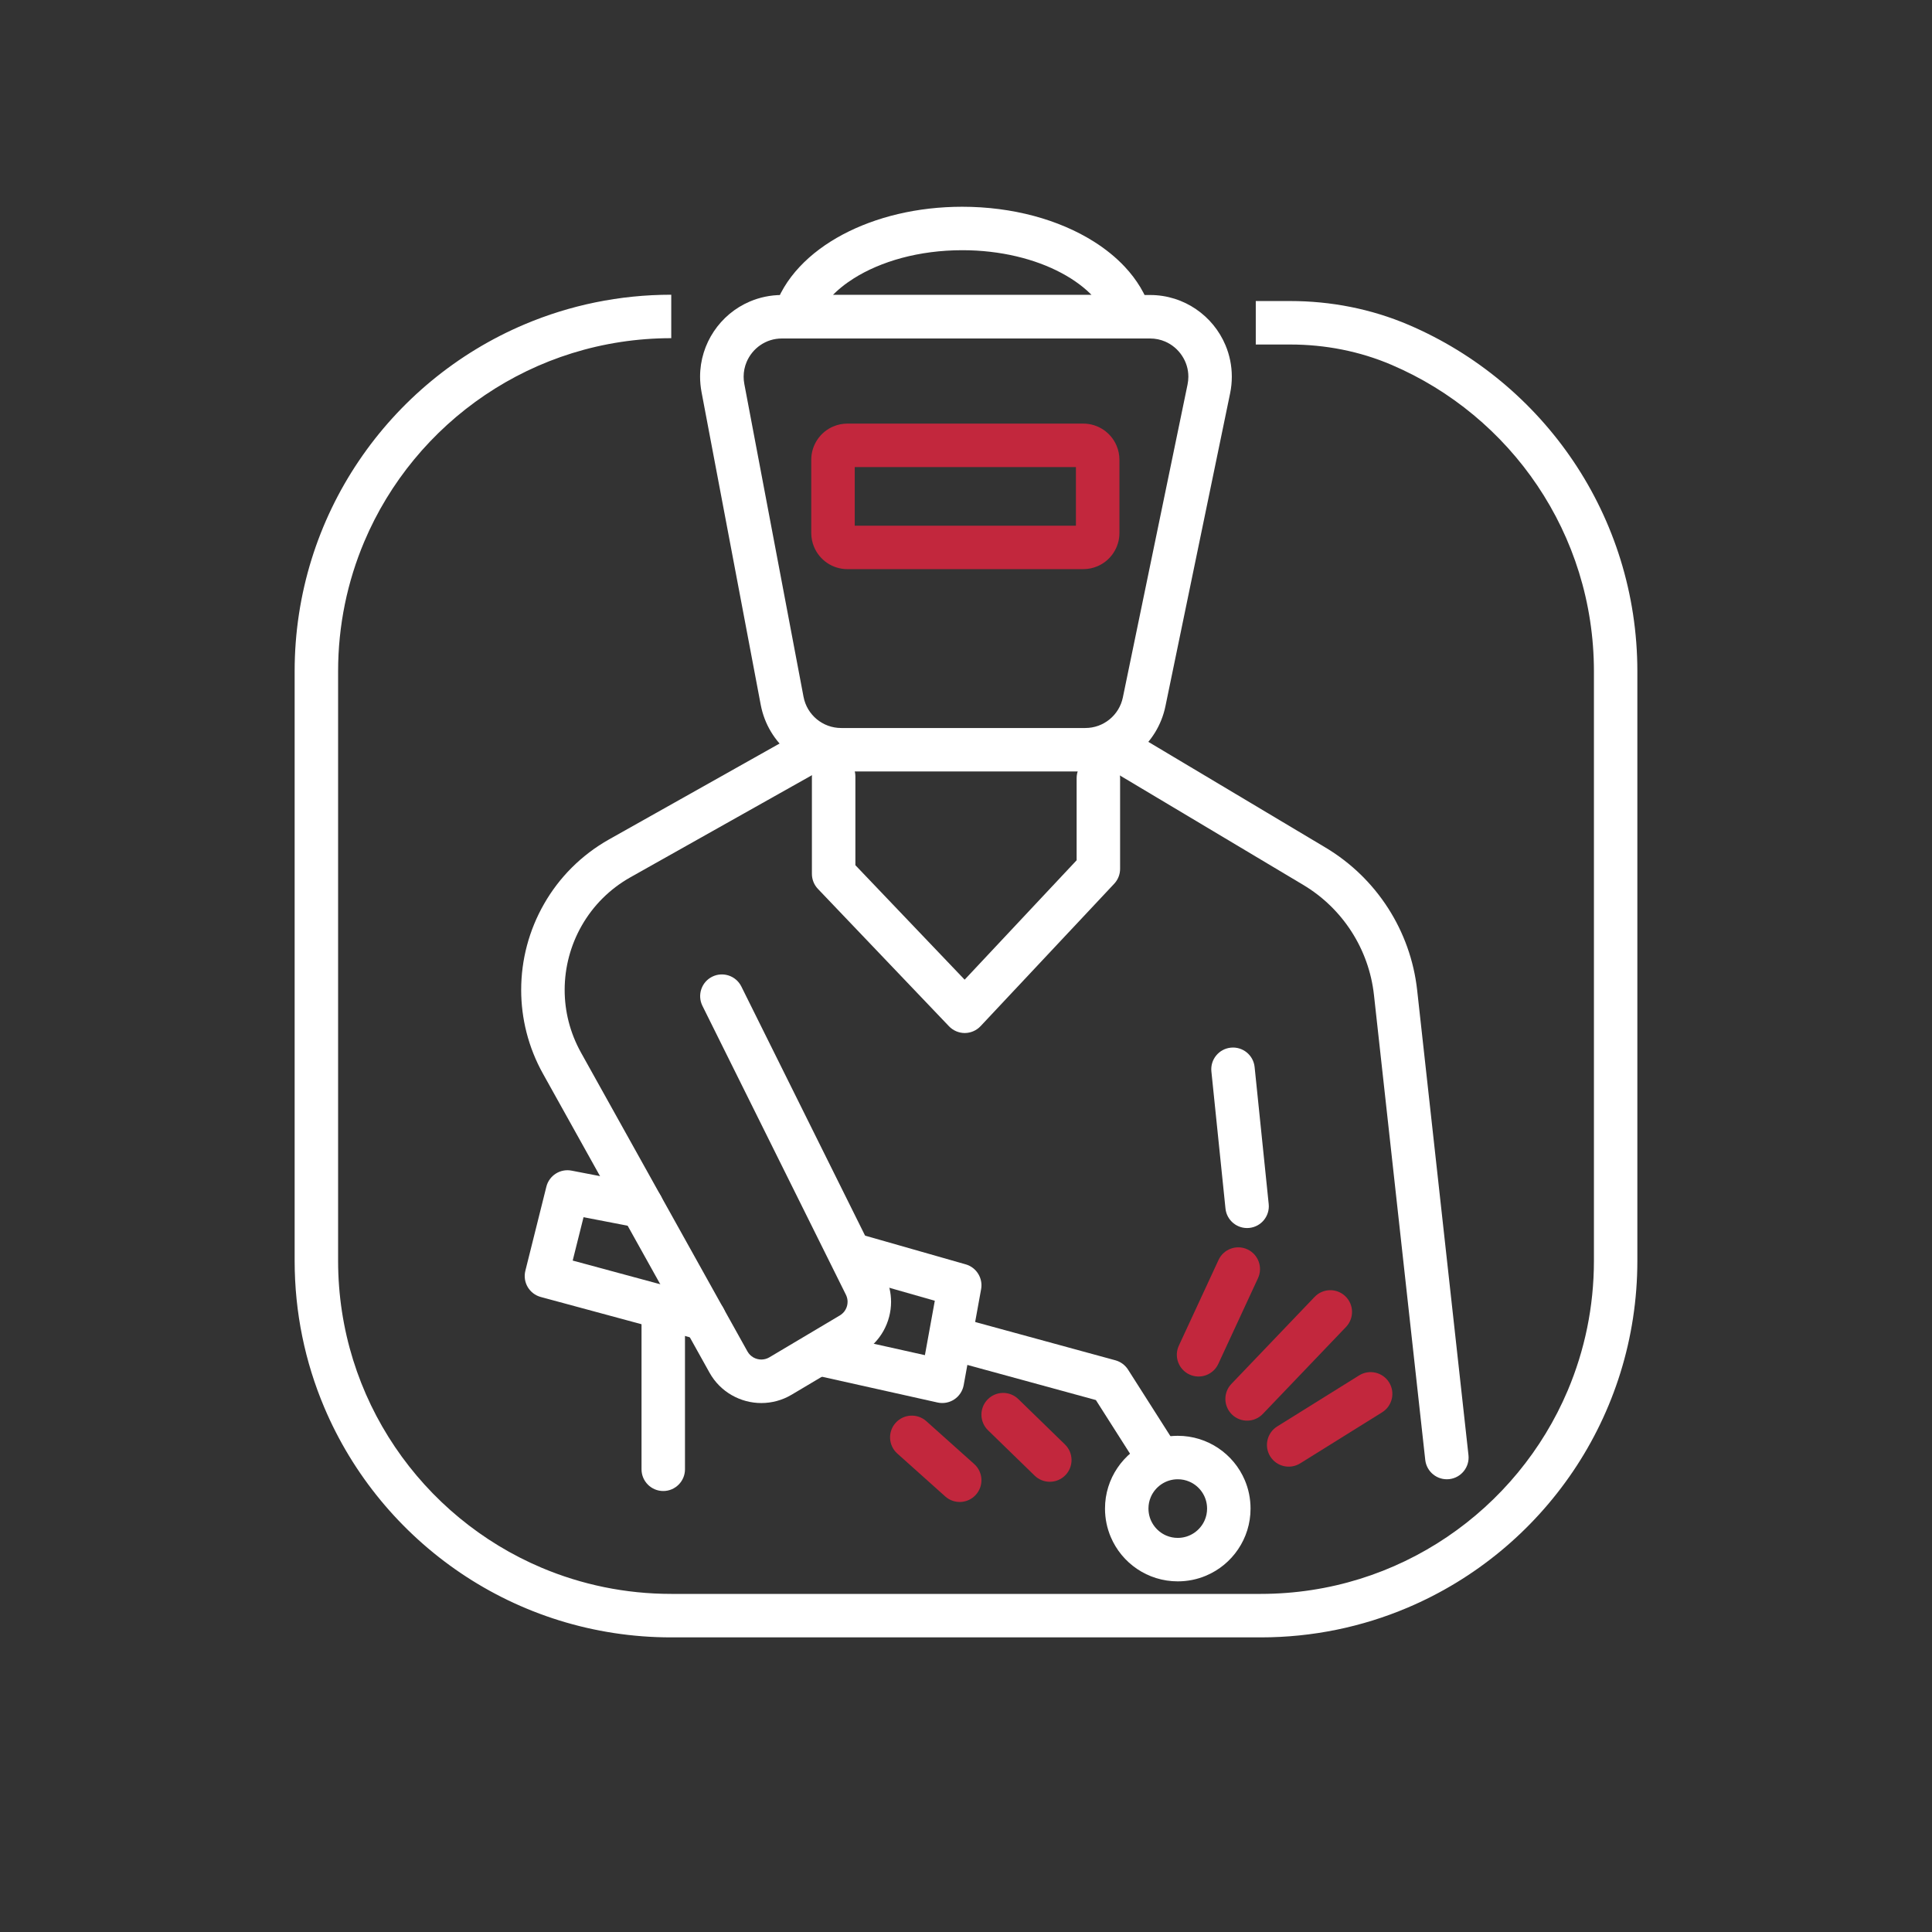
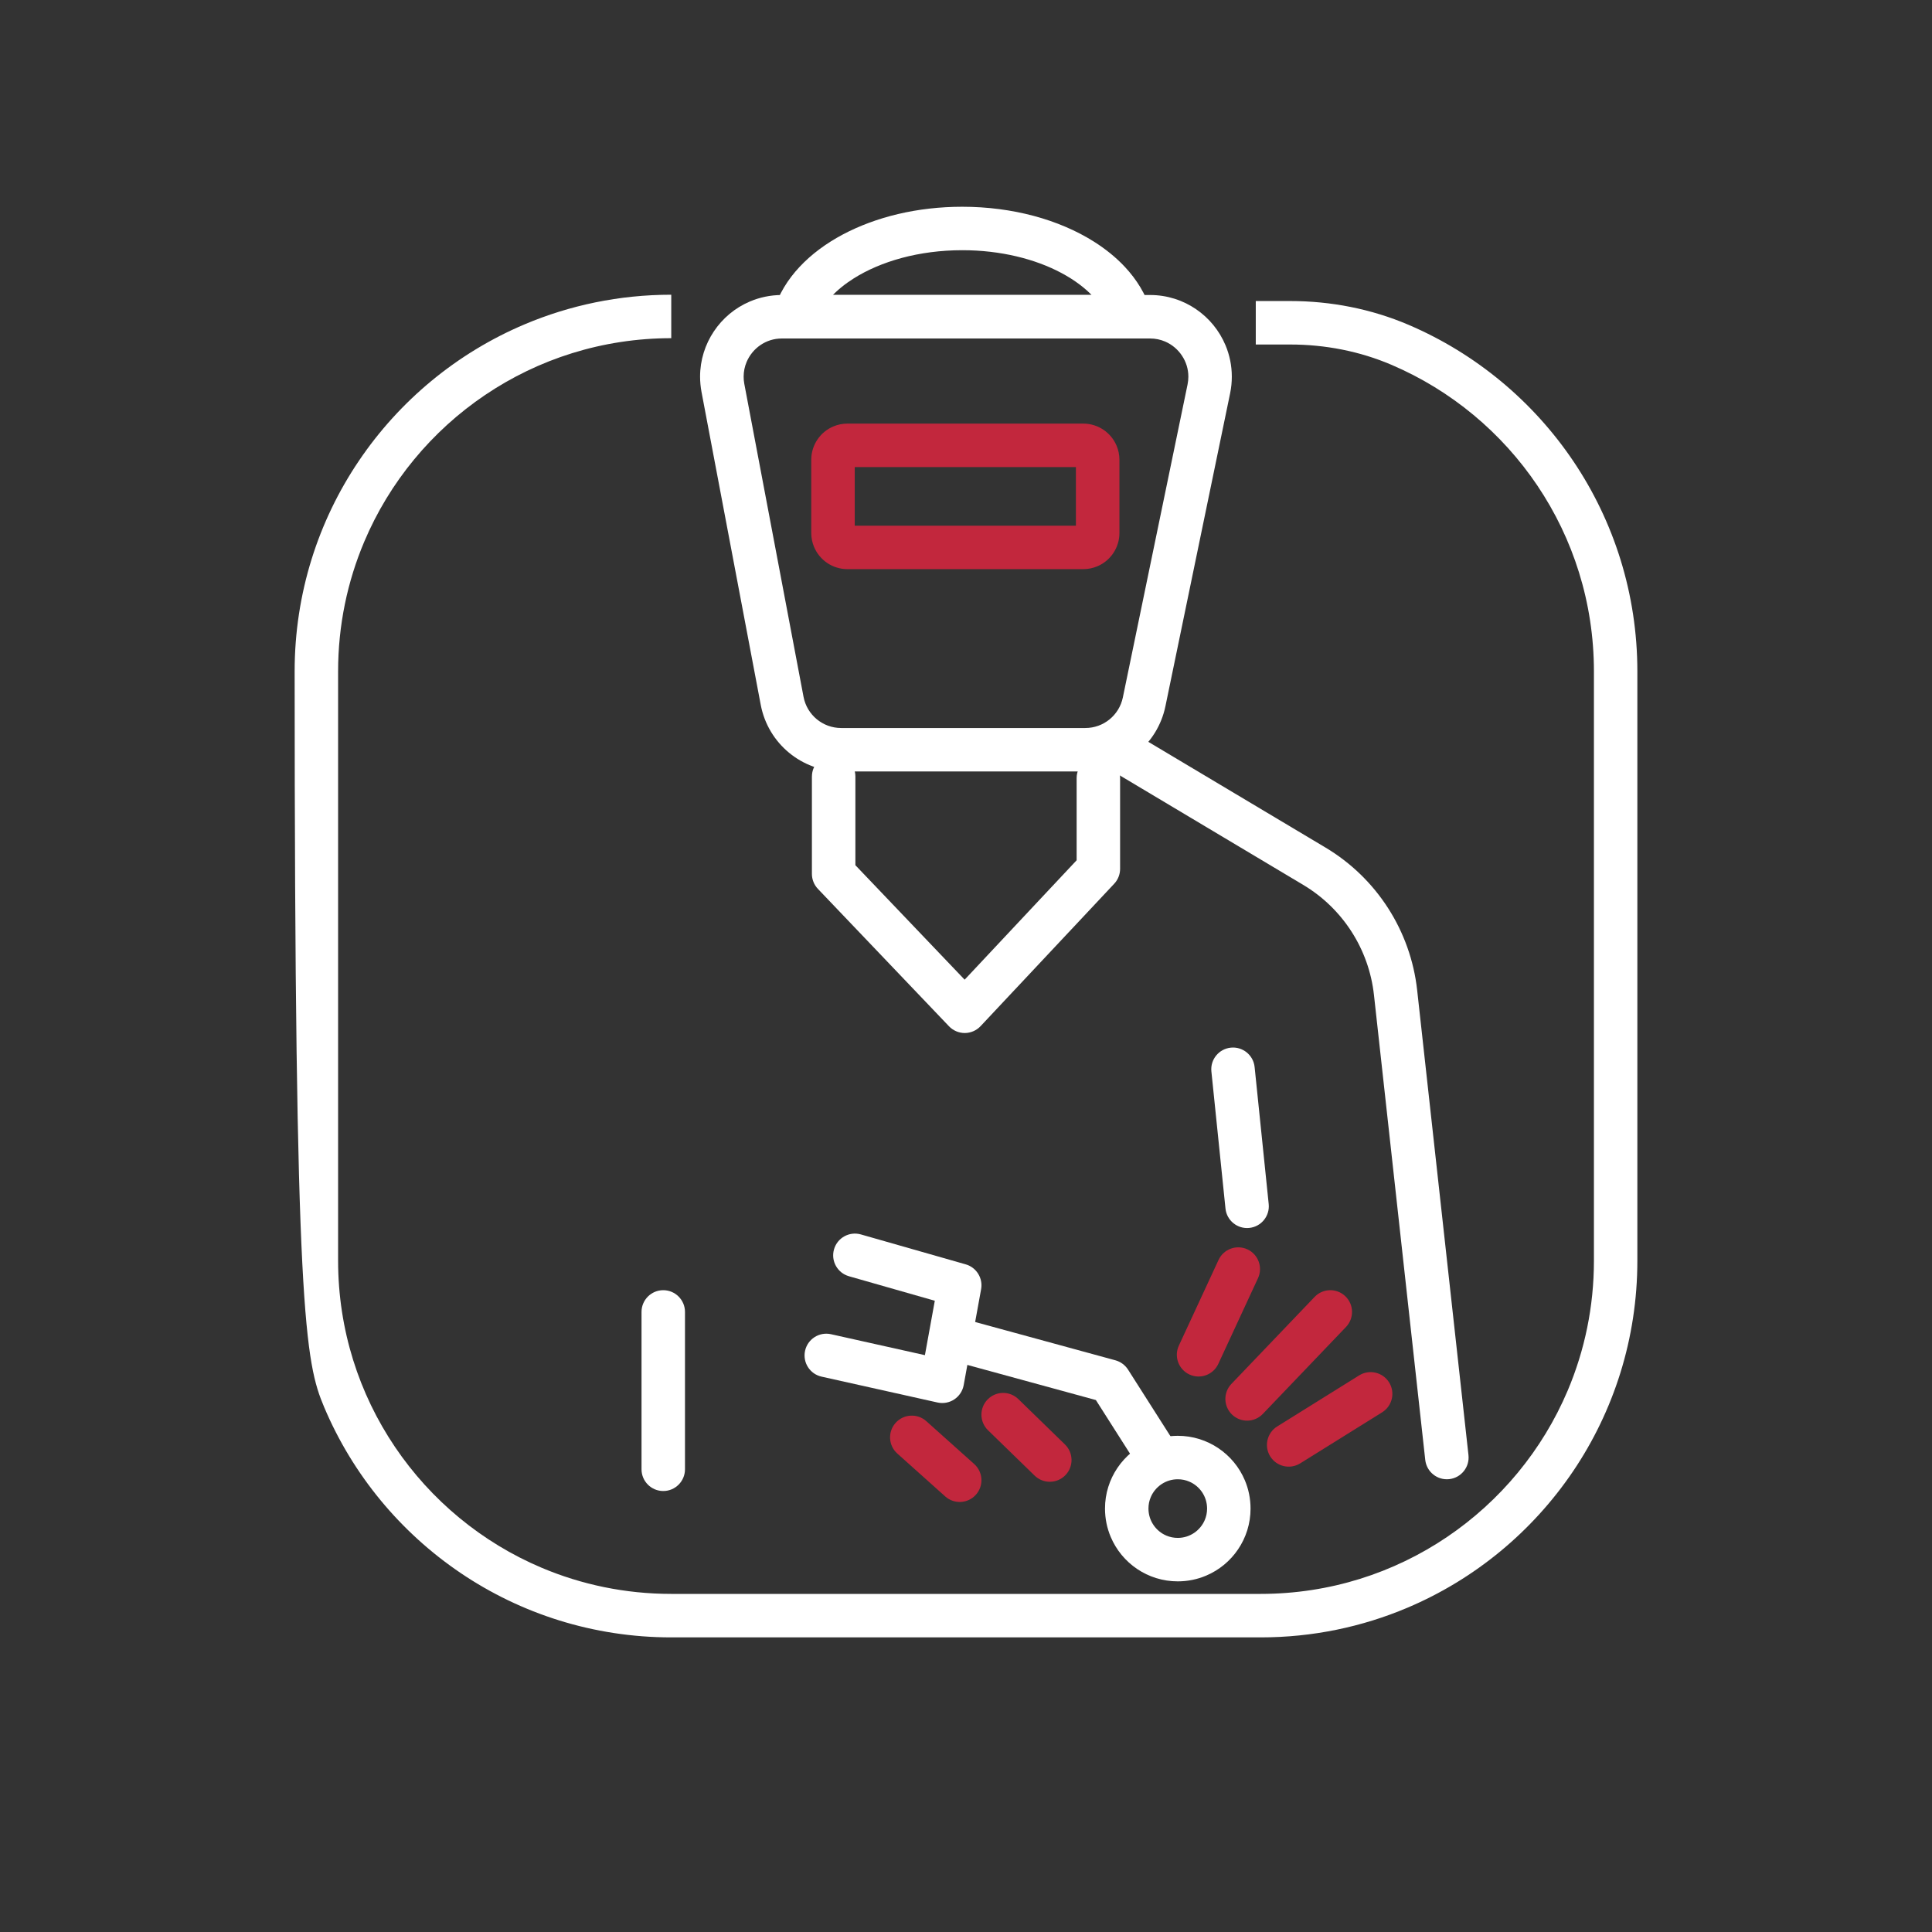
<svg xmlns="http://www.w3.org/2000/svg" width="75" height="75" viewBox="0 0 75 75" fill="none">
  <rect x="0" y="0" width="75" height="75" fill="#333333" stroke="none" />
-   <path d="M26.058 11.441C24.041 11.441 22.117 11.85 20.367 12.59C17.742 13.7 15.512 15.552 13.935 17.885C12.358 20.217 11.437 23.035 11.438 26.062V48.941C11.438 50.958 11.846 52.883 12.587 54.633C13.697 57.258 15.55 59.488 17.883 61.065C20.215 62.641 23.032 63.563 26.058 63.563H48.941C50.958 63.563 52.883 63.154 54.633 62.413C57.258 61.303 59.488 59.45 61.065 57.117C62.641 54.785 63.562 51.968 63.562 48.942V26.063C63.562 23.048 62.648 20.239 61.082 17.911C59.515 15.583 57.298 13.731 54.688 12.613C53.228 11.989 51.659 11.686 50.085 11.686H48.749V13.374H50.085C51.443 13.374 52.787 13.635 54.024 14.165C56.332 15.152 58.297 16.793 59.682 18.852C61.068 20.913 61.875 23.389 61.876 26.062V48.941C61.876 50.729 61.514 52.429 60.86 53.976C59.879 56.296 58.237 58.272 56.173 59.666C54.108 61.061 51.624 61.874 48.942 61.875H26.059C24.271 61.875 22.571 61.513 21.024 60.859C18.704 59.878 16.728 58.237 15.334 56.172C13.939 54.107 13.126 51.624 13.125 48.941V26.062C13.125 24.273 13.487 22.573 14.141 21.026C15.122 18.706 16.763 16.73 18.828 15.336C20.893 13.942 23.377 13.129 26.058 13.128V11.44V11.441Z" fill="white" />
+   <path d="M26.058 11.441C24.041 11.441 22.117 11.85 20.367 12.59C17.742 13.7 15.512 15.552 13.935 17.885C12.358 20.217 11.437 23.035 11.438 26.062C11.438 50.958 11.846 52.883 12.587 54.633C13.697 57.258 15.55 59.488 17.883 61.065C20.215 62.641 23.032 63.563 26.058 63.563H48.941C50.958 63.563 52.883 63.154 54.633 62.413C57.258 61.303 59.488 59.45 61.065 57.117C62.641 54.785 63.562 51.968 63.562 48.942V26.063C63.562 23.048 62.648 20.239 61.082 17.911C59.515 15.583 57.298 13.731 54.688 12.613C53.228 11.989 51.659 11.686 50.085 11.686H48.749V13.374H50.085C51.443 13.374 52.787 13.635 54.024 14.165C56.332 15.152 58.297 16.793 59.682 18.852C61.068 20.913 61.875 23.389 61.876 26.062V48.941C61.876 50.729 61.514 52.429 60.86 53.976C59.879 56.296 58.237 58.272 56.173 59.666C54.108 61.061 51.624 61.874 48.942 61.875H26.059C24.271 61.875 22.571 61.513 21.024 60.859C18.704 59.878 16.728 58.237 15.334 56.172C13.939 54.107 13.126 51.624 13.125 48.941V26.062C13.125 24.273 13.487 22.573 14.141 21.026C15.122 18.706 16.763 16.73 18.828 15.336C20.893 13.942 23.377 13.129 26.058 13.128V11.44V11.441Z" fill="white" />
  <path d="M43.863 12.295L44.67 12.051C44.479 11.42 44.126 10.851 43.667 10.36C43.322 9.991 42.916 9.664 42.463 9.378C41.783 8.949 40.996 8.614 40.133 8.382C39.271 8.152 38.333 8.026 37.353 8.026C35.61 8.027 34.003 8.42 32.712 9.106C32.067 9.45 31.499 9.869 31.04 10.36C30.58 10.851 30.227 11.42 30.037 12.051C29.959 12.307 30.006 12.583 30.167 12.798C30.326 13.012 30.576 13.139 30.845 13.139H43.864C44.132 13.139 44.381 13.013 44.541 12.798C44.701 12.583 44.749 12.306 44.672 12.051L43.865 12.295V11.451H30.846V12.295L31.653 12.54C31.757 12.195 31.962 11.847 32.273 11.513C32.507 11.263 32.799 11.023 33.145 10.806C33.663 10.479 34.297 10.204 35.011 10.012C35.725 9.821 36.518 9.713 37.355 9.713C38.841 9.712 40.193 10.056 41.202 10.596C41.706 10.864 42.125 11.18 42.436 11.513C42.748 11.847 42.953 12.195 43.056 12.54L43.864 12.295H43.863Z" fill="white" />
  <path d="M42.134 29.105V28.261H32.654C32.295 28.261 31.966 28.134 31.705 27.919C31.445 27.702 31.26 27.402 31.193 27.05L28.894 14.903C28.876 14.808 28.868 14.714 28.868 14.622C28.868 14.423 28.908 14.231 28.982 14.055C29.093 13.79 29.281 13.559 29.518 13.397C29.756 13.235 30.037 13.14 30.355 13.14H44.644C44.858 13.14 45.053 13.183 45.23 13.259C45.496 13.373 45.723 13.565 45.882 13.804C46.042 14.043 46.132 14.324 46.132 14.623C46.132 14.723 46.121 14.825 46.1 14.929L43.589 27.075C43.517 27.422 43.33 27.716 43.072 27.927C42.812 28.138 42.487 28.261 42.132 28.261V29.948C42.884 29.948 43.588 29.683 44.138 29.235C44.688 28.788 45.09 28.152 45.242 27.415L47.753 15.269C47.798 15.053 47.819 14.835 47.819 14.621C47.819 14.193 47.732 13.78 47.574 13.403C47.336 12.836 46.941 12.352 46.434 12.005C45.929 11.658 45.308 11.451 44.642 11.452H30.354C29.911 11.452 29.486 11.543 29.104 11.707C28.529 11.952 28.05 12.359 27.712 12.864C27.374 13.37 27.177 13.978 27.177 14.621C27.177 14.818 27.196 15.017 27.233 15.217L29.532 27.363C29.674 28.111 30.073 28.76 30.626 29.217C31.178 29.676 31.89 29.948 32.652 29.948H42.132V29.104L42.134 29.105Z" fill="white" />
  <path d="M42.052 21.25V20.407H32.898V20.691L33.008 20.429C32.974 20.414 32.934 20.407 32.898 20.407V20.691L33.008 20.429L32.898 20.689L33.132 20.531C33.102 20.486 33.06 20.452 33.008 20.43L32.898 20.69L33.132 20.532L32.897 20.692H33.181C33.181 20.636 33.162 20.577 33.132 20.532L32.897 20.692H33.181V17.849H32.897L33.158 17.96C33.173 17.925 33.181 17.886 33.181 17.849H32.897L33.158 17.96L32.898 17.85L33.056 18.084C33.101 18.053 33.136 18.011 33.157 17.96L32.898 17.85L33.055 18.084L32.896 17.848V18.132C32.951 18.132 33.01 18.113 33.055 18.084L32.896 17.848V18.132H42.05V17.848L41.94 18.11C41.974 18.125 42.014 18.132 42.05 18.132V17.848L41.94 18.11L42.049 17.85L41.816 18.008C41.846 18.053 41.888 18.087 41.94 18.109L42.049 17.849L41.816 18.007L42.051 17.847H41.767C41.767 17.903 41.786 17.962 41.816 18.007L42.051 17.847H41.767V20.69H42.051L41.79 20.579C41.775 20.614 41.767 20.653 41.767 20.69H42.051L41.79 20.579L42.049 20.689L41.892 20.455C41.847 20.485 41.812 20.528 41.791 20.579L42.05 20.689L41.893 20.455L42.052 20.691V20.407C41.997 20.407 41.938 20.425 41.893 20.455L42.052 20.691V20.407V22.094C42.243 22.094 42.431 22.055 42.599 21.983C42.852 21.877 43.065 21.7 43.216 21.475C43.367 21.252 43.457 20.978 43.456 20.69V17.847C43.456 17.656 43.416 17.468 43.345 17.301C43.238 17.048 43.061 16.835 42.837 16.684C42.614 16.533 42.339 16.443 42.051 16.444H32.897C32.705 16.444 32.518 16.483 32.35 16.555C32.097 16.661 31.884 16.838 31.733 17.063C31.582 17.286 31.492 17.56 31.493 17.848V20.691C31.493 20.882 31.532 21.07 31.604 21.237C31.711 21.49 31.888 21.703 32.112 21.854C32.335 22.005 32.61 22.095 32.898 22.094H42.052V21.25Z" fill="#C2273D" />
  <path d="M31.518 30.144V33.924C31.518 34.14 31.602 34.351 31.752 34.507L36.84 39.84C37.001 40.008 37.223 40.102 37.454 40.102C37.686 40.1 37.907 40.004 38.066 39.835L43.254 34.306C43.401 34.148 43.482 33.944 43.482 33.728V30.205C43.482 29.739 43.105 29.361 42.639 29.361C42.173 29.361 41.795 29.739 41.795 30.205V33.395L37.447 38.031L33.206 33.587V30.144C33.206 29.678 32.829 29.3 32.363 29.3C31.897 29.3 31.519 29.678 31.519 30.144H31.518Z" fill="white" />
-   <path d="M27.268 39.046L32.839 50.263C32.883 50.353 32.903 50.444 32.903 50.536C32.903 50.641 32.876 50.747 32.824 50.838C32.773 50.93 32.7 51.007 32.601 51.066L29.869 52.69C29.767 52.75 29.662 52.776 29.555 52.777C29.448 52.777 29.339 52.748 29.246 52.695C29.152 52.641 29.074 52.565 29.016 52.462L22.555 40.863C22.124 40.087 21.92 39.254 21.92 38.428C21.92 37.551 22.151 36.686 22.586 35.927C23.021 35.167 23.658 34.514 24.478 34.053L31.968 29.841C32.373 29.613 32.518 29.099 32.289 28.692C32.06 28.285 31.547 28.142 31.14 28.371L23.65 32.582C22.559 33.195 21.701 34.073 21.121 35.089C20.539 36.104 20.232 37.256 20.232 38.429C20.232 39.532 20.506 40.656 21.08 41.685L27.542 53.284C27.751 53.661 28.055 53.96 28.405 54.159C28.755 54.36 29.151 54.466 29.555 54.466C29.955 54.466 30.364 54.361 30.731 54.142L33.464 52.518C33.822 52.305 34.107 52.005 34.298 51.662C34.489 51.319 34.591 50.931 34.591 50.537C34.591 50.192 34.512 49.839 34.35 49.513L28.779 38.296C28.572 37.879 28.066 37.708 27.648 37.915C27.231 38.122 27.061 38.629 27.268 39.046Z" fill="white" />
  <path d="M43.013 29.828L50.589 34.35C52.124 35.266 53.141 36.847 53.337 38.624L55.328 56.674C55.38 57.137 55.796 57.471 56.259 57.42C56.722 57.369 57.056 56.952 57.006 56.489L55.014 38.439C54.76 36.138 53.443 34.088 51.454 32.901L43.877 28.38C43.477 28.141 42.959 28.272 42.72 28.672C42.481 29.073 42.612 29.59 43.013 29.829V29.828Z" fill="white" />
  <path d="M37.033 52.844L42.542 54.35L44.251 57.035C44.501 57.428 45.023 57.544 45.416 57.294C45.81 57.043 45.925 56.522 45.675 56.128L43.791 53.169C43.678 52.992 43.503 52.863 43.301 52.807L37.479 51.217C37.029 51.094 36.566 51.358 36.443 51.808C36.32 52.258 36.584 52.721 37.034 52.844H37.033Z" fill="white" />
  <path d="M47.703 58.563H46.859C46.859 58.722 46.827 58.87 46.77 59.005C46.684 59.209 46.538 59.384 46.356 59.507C46.173 59.63 45.959 59.7 45.721 59.701C45.561 59.701 45.414 59.669 45.278 59.612C45.075 59.526 44.899 59.38 44.777 59.198C44.654 59.016 44.584 58.801 44.583 58.563C44.583 58.403 44.614 58.255 44.672 58.12C44.757 57.917 44.903 57.742 45.085 57.619C45.268 57.496 45.483 57.425 45.721 57.425C45.88 57.425 46.027 57.456 46.163 57.514C46.367 57.599 46.542 57.745 46.665 57.927C46.788 58.11 46.858 58.325 46.859 58.563H48.546C48.546 58.175 48.468 57.801 48.324 57.463C48.109 56.955 47.752 56.526 47.301 56.221C46.851 55.916 46.303 55.737 45.721 55.738C45.333 55.738 44.959 55.817 44.621 55.96C44.113 56.175 43.684 56.532 43.379 56.983C43.074 57.433 42.895 57.981 42.896 58.564C42.896 58.952 42.975 59.325 43.118 59.663C43.333 60.172 43.69 60.601 44.141 60.906C44.591 61.21 45.139 61.389 45.722 61.388C46.11 61.388 46.483 61.31 46.821 61.166C47.329 60.952 47.759 60.594 48.063 60.143C48.368 59.693 48.547 59.145 48.546 58.563H47.703Z" fill="white" />
  <path d="M47.294 52.947L48.835 49.62C49.031 49.197 48.847 48.696 48.425 48.5C48.002 48.304 47.5 48.487 47.304 48.91L45.763 52.237C45.567 52.66 45.751 53.162 46.174 53.358C46.596 53.554 47.098 53.37 47.294 52.947Z" fill="#C2273D" />
  <path d="M49.022 54.889L52.252 51.512C52.574 51.175 52.562 50.641 52.225 50.319C51.889 49.997 51.354 50.009 51.033 50.346L47.803 53.723C47.481 54.059 47.493 54.593 47.829 54.915C48.166 55.238 48.7 55.225 49.022 54.889Z" fill="#C2273D" />
  <path d="M50.473 56.808L53.654 54.826C54.05 54.579 54.17 54.059 53.924 53.663C53.677 53.268 53.157 53.147 52.761 53.393L49.58 55.375C49.185 55.622 49.064 56.142 49.31 56.538C49.557 56.933 50.077 57.054 50.473 56.808Z" fill="#C2273D" />
  <path d="M41.342 56.074L39.531 54.312C39.198 53.987 38.663 53.994 38.338 54.328C38.013 54.662 38.02 55.196 38.354 55.522L40.164 57.283C40.498 57.608 41.032 57.601 41.358 57.267C41.683 56.934 41.675 56.399 41.342 56.074Z" fill="#C2273D" />
  <path d="M37.818 56.833L35.959 55.169C35.612 54.859 35.078 54.888 34.767 55.236C34.457 55.583 34.486 56.116 34.834 56.427L36.693 58.091C37.04 58.402 37.573 58.373 37.884 58.025C38.195 57.678 38.166 57.145 37.818 56.833Z" fill="#C2273D" />
  <path d="M47.026 41.595L47.573 46.915C47.62 47.378 48.035 47.716 48.498 47.668C48.961 47.62 49.298 47.206 49.251 46.743L48.704 41.422C48.656 40.959 48.242 40.622 47.779 40.67C47.316 40.717 46.978 41.132 47.026 41.595Z" fill="white" />
  <path d="M26.591 57.038V50.929C26.591 50.463 26.213 50.085 25.748 50.085C25.282 50.085 24.904 50.463 24.904 50.929V57.038C24.904 57.503 25.282 57.881 25.748 57.881C26.213 57.881 26.591 57.503 26.591 57.038Z" fill="white" />
-   <path d="M25.074 46.001L22.189 45.444C21.749 45.358 21.319 45.633 21.21 46.067L20.395 49.329C20.283 49.777 20.548 50.228 20.993 50.349L27.123 52.006C27.573 52.128 28.036 51.862 28.158 51.412C28.28 50.962 28.014 50.498 27.564 50.377L22.232 48.935L22.653 47.251L24.753 47.657C25.21 47.745 25.653 47.446 25.741 46.989C25.829 46.531 25.53 46.089 25.073 46L25.074 46.001Z" fill="white" />
  <path d="M32.954 49.543L36.289 50.495L35.905 52.607L32.26 51.794C31.805 51.693 31.355 51.979 31.253 52.434C31.152 52.889 31.438 53.34 31.894 53.441L36.395 54.445C36.619 54.495 36.855 54.451 37.046 54.324C37.236 54.198 37.369 53.997 37.41 53.772L38.087 50.044C38.164 49.618 37.904 49.2 37.488 49.082L33.418 47.92C32.97 47.793 32.503 48.053 32.376 48.501C32.248 48.949 32.508 49.416 32.956 49.543H32.954Z" fill="white" />
</svg>